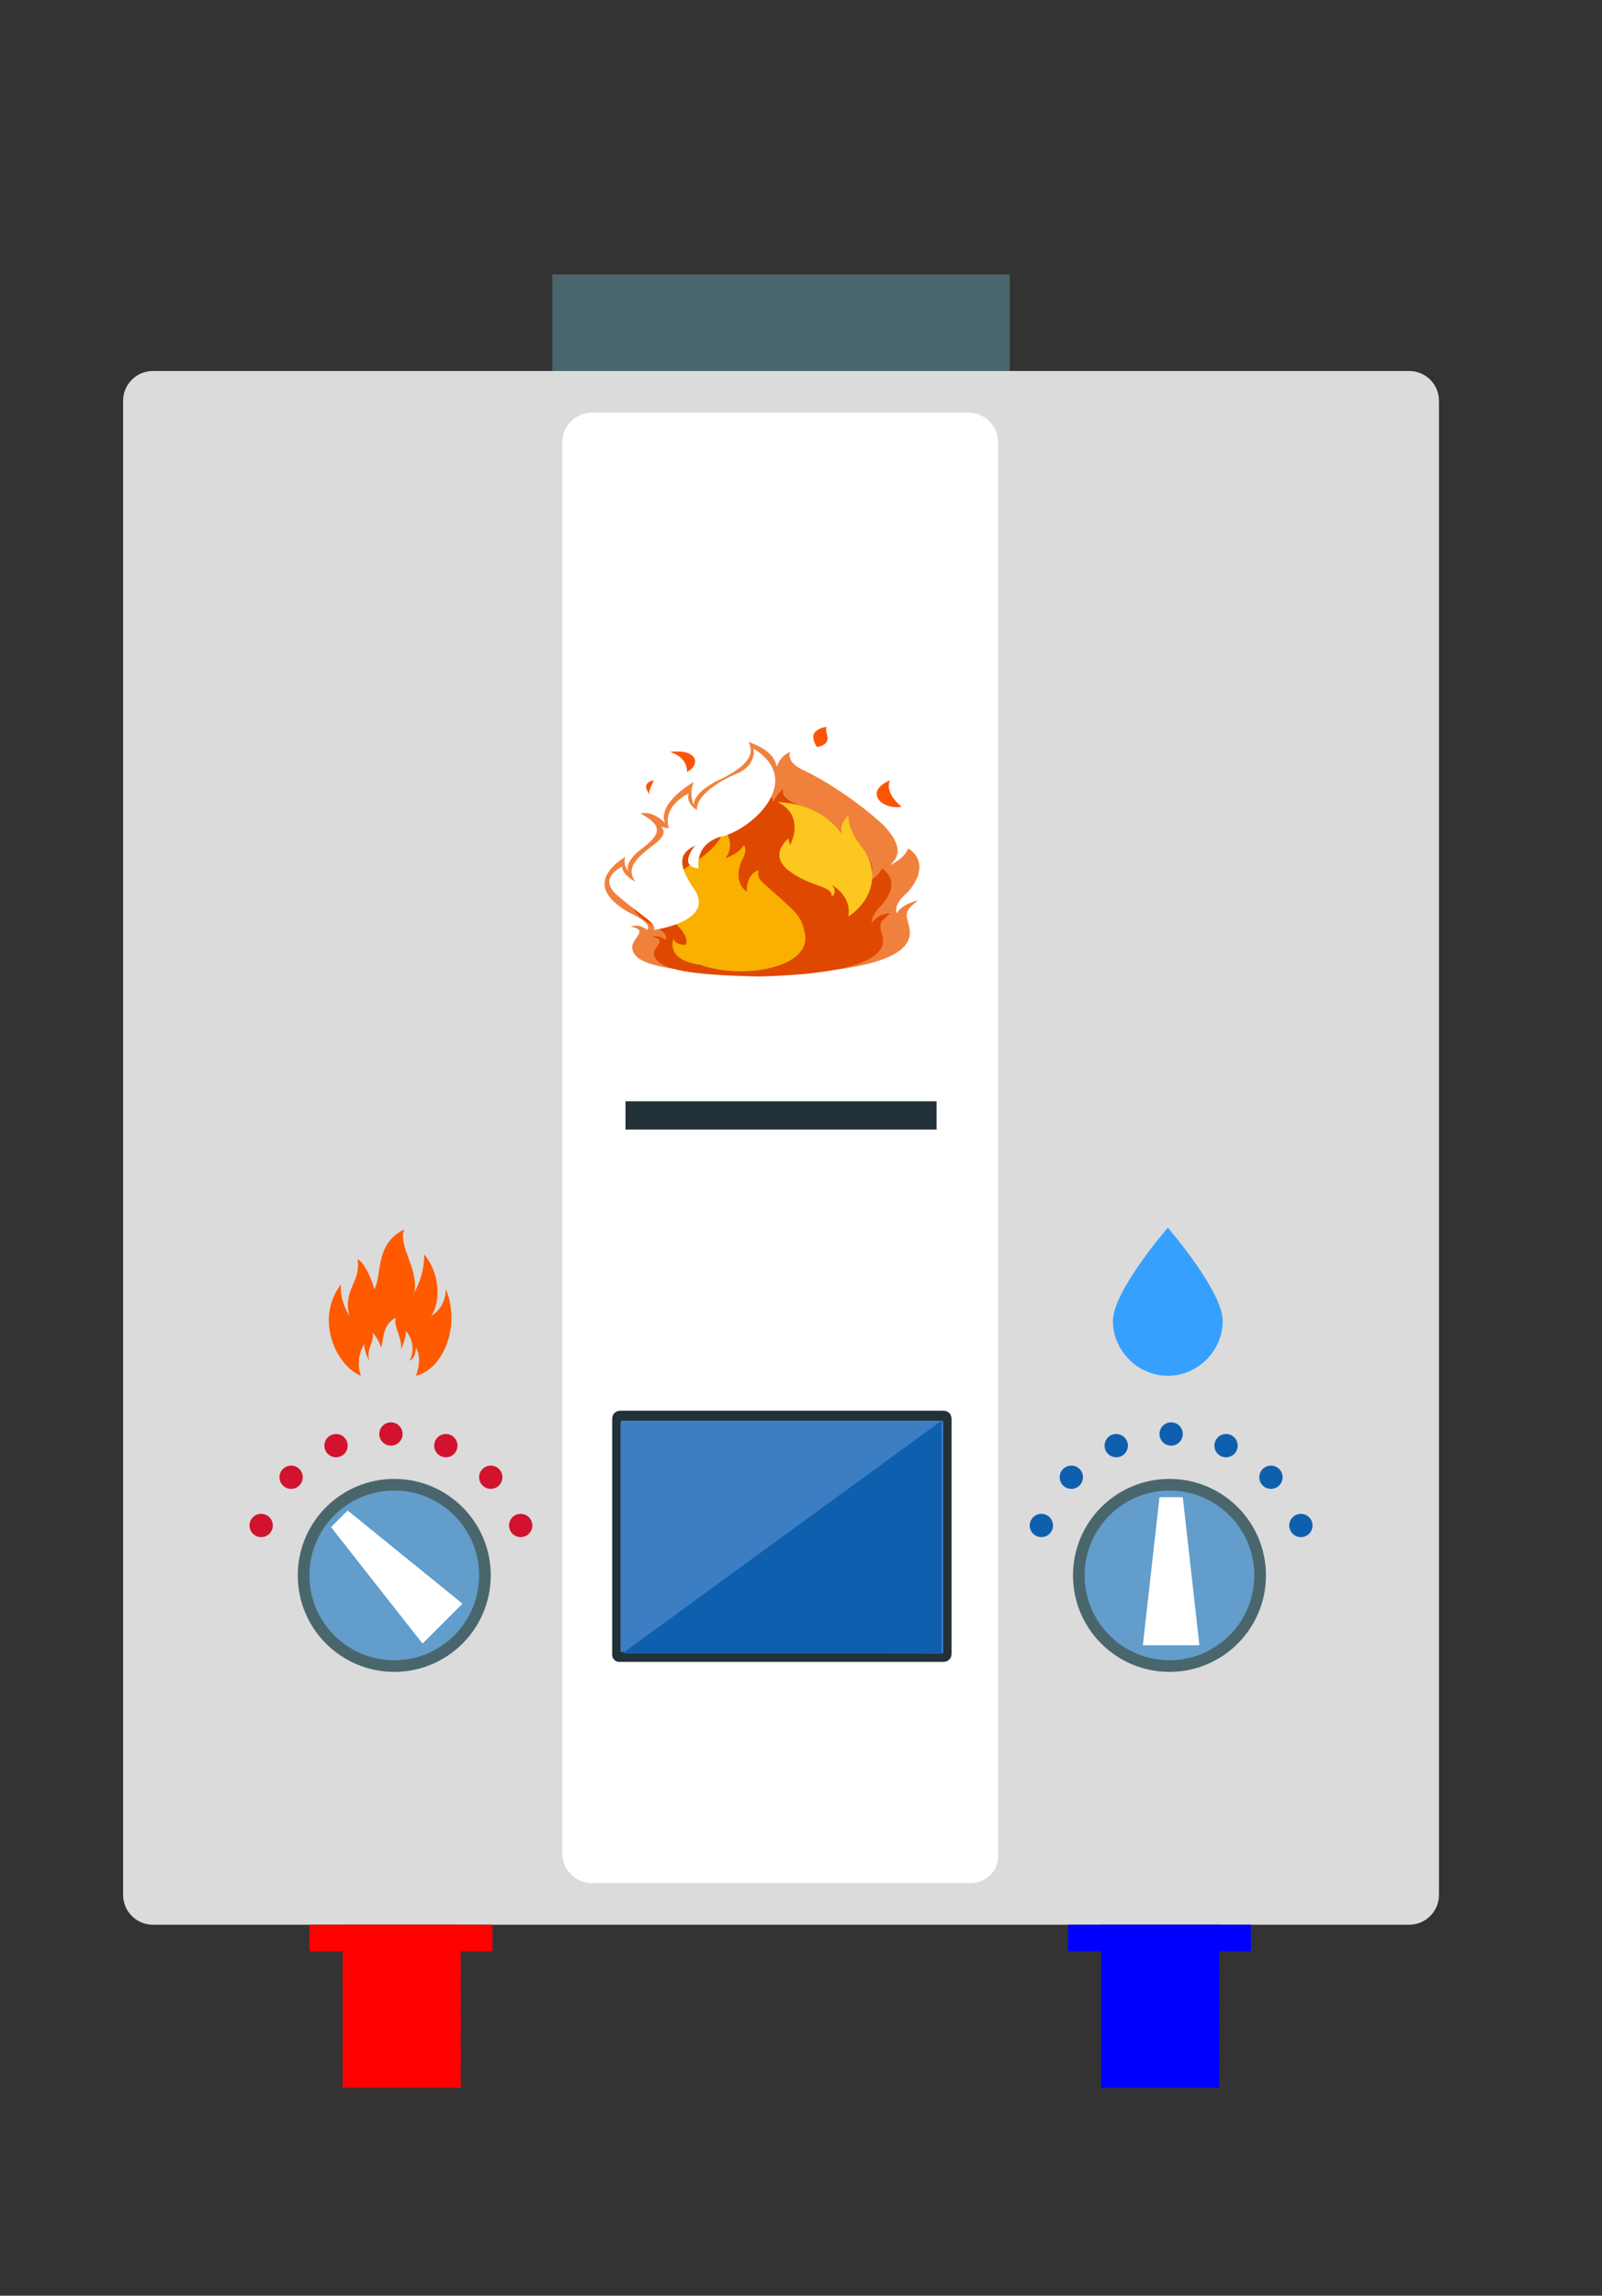
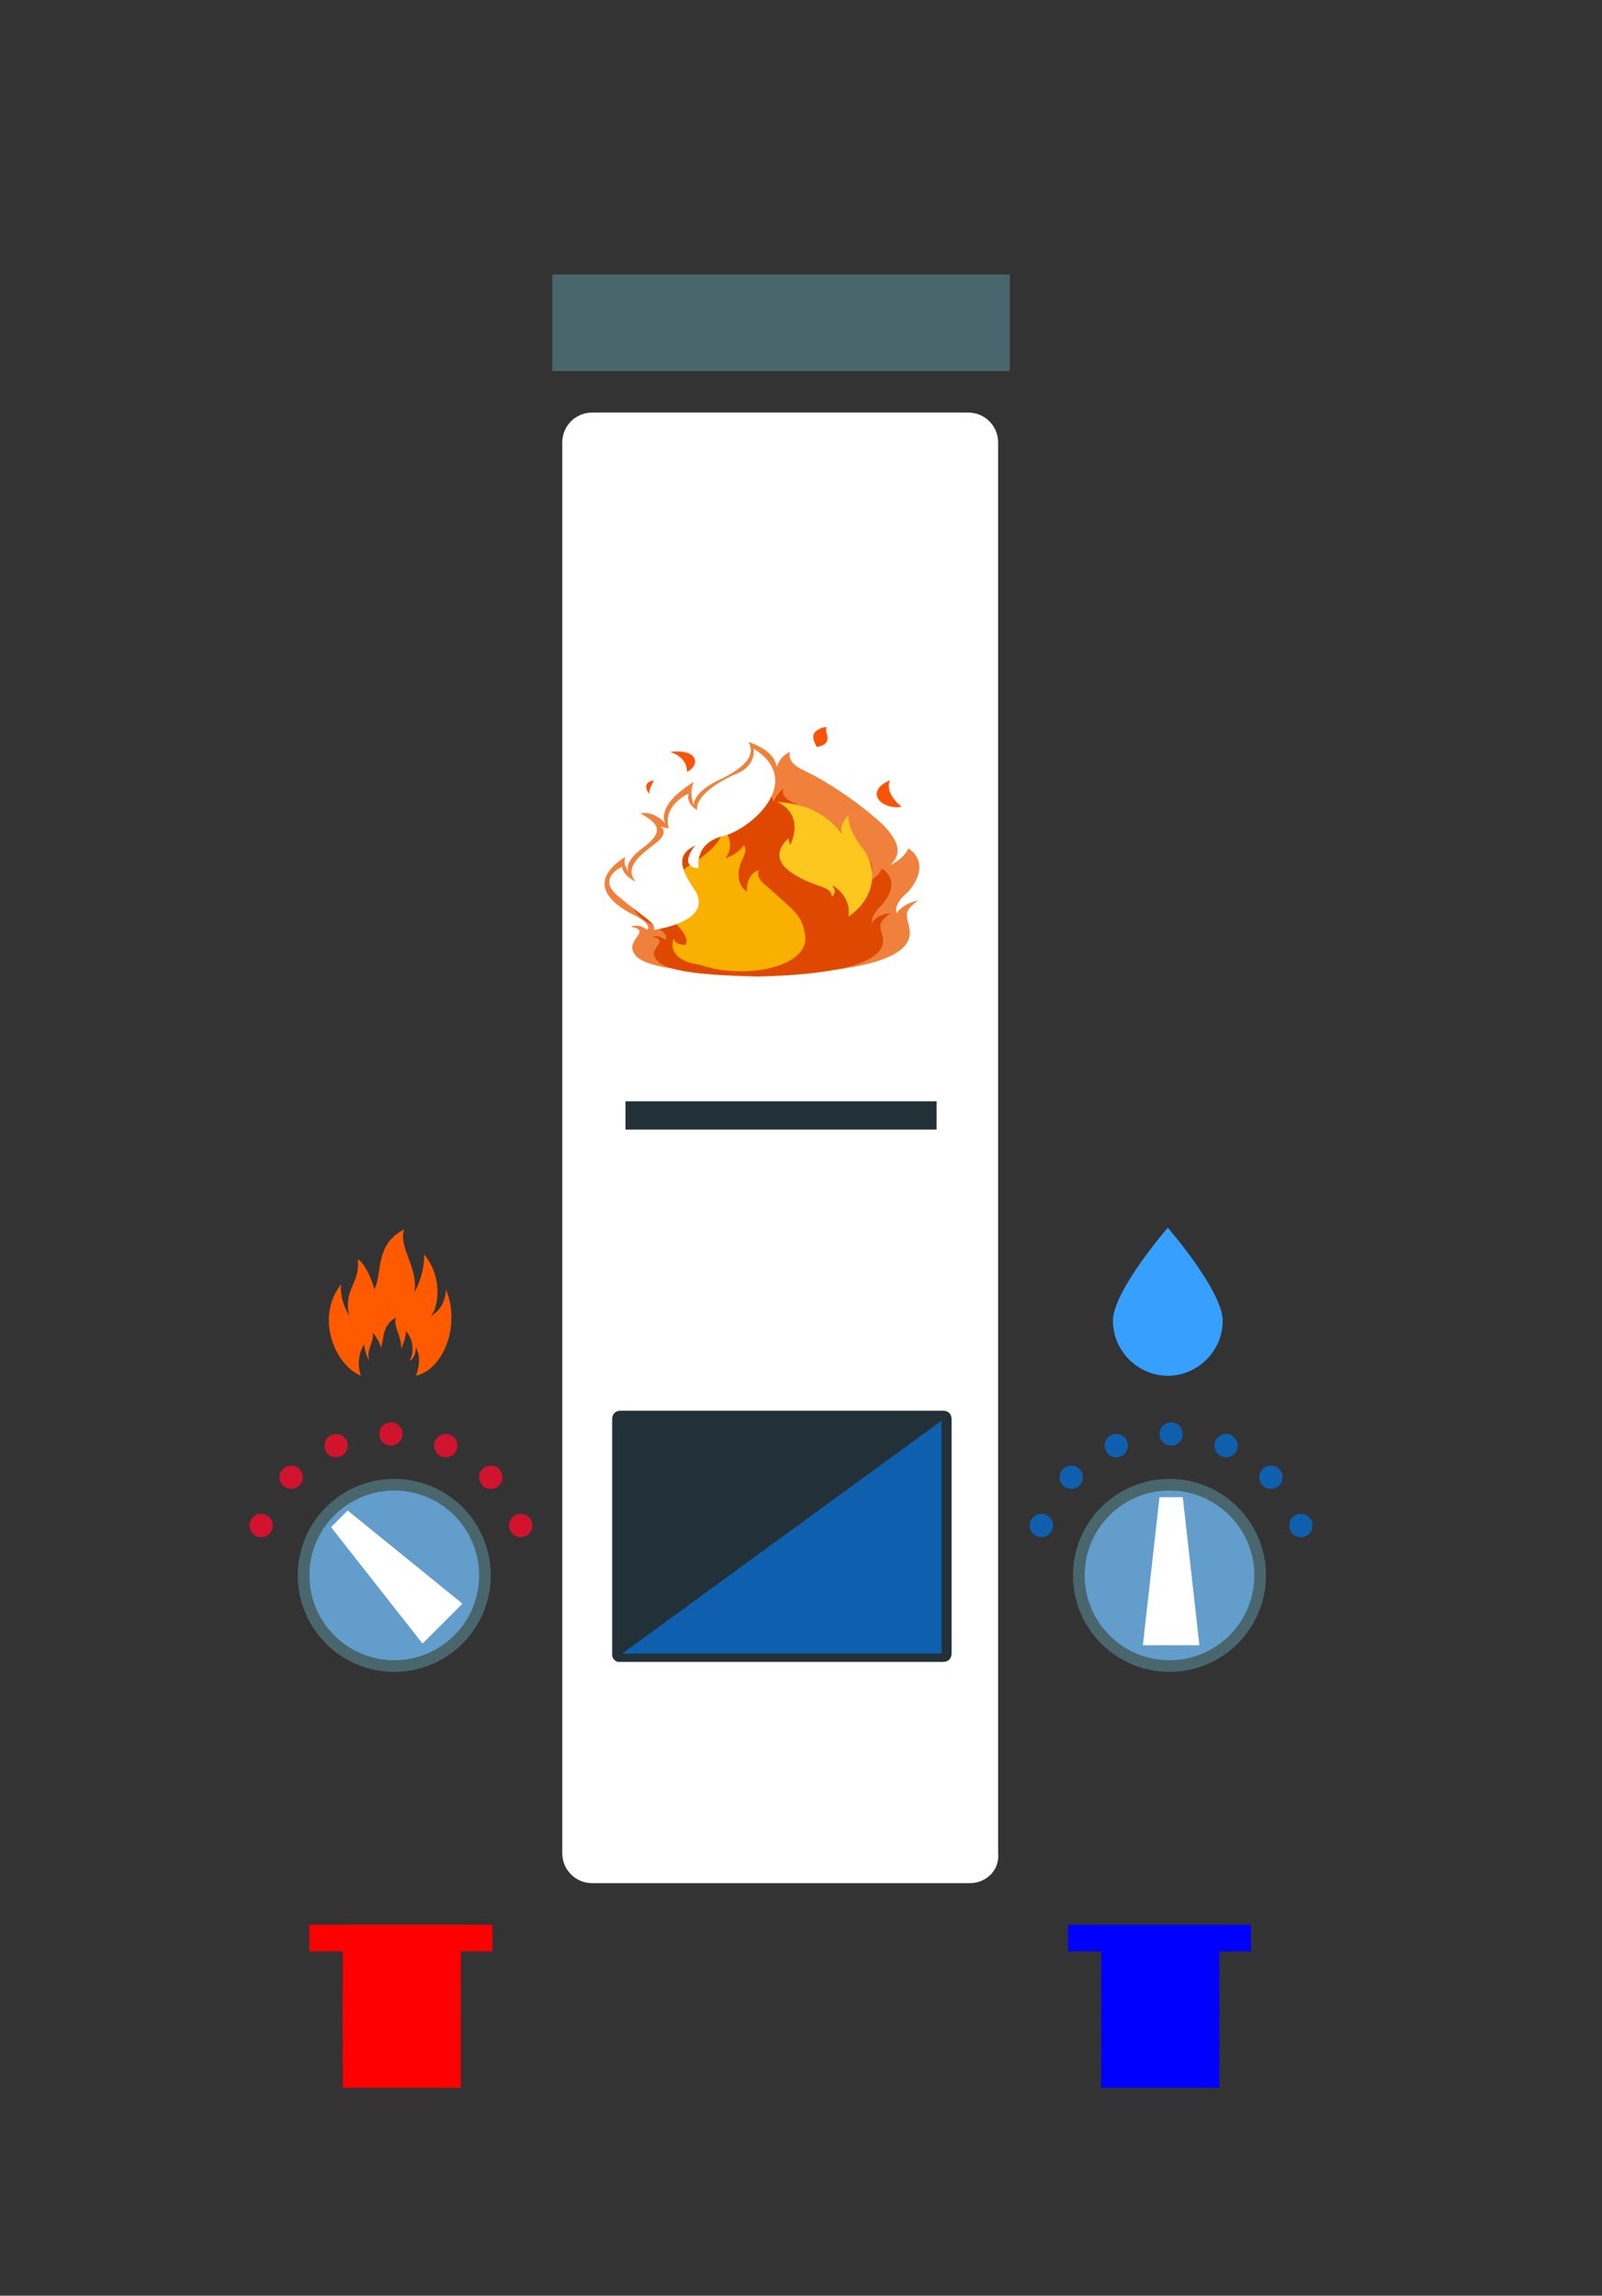
<svg xmlns="http://www.w3.org/2000/svg" xmlns:xlink="http://www.w3.org/1999/xlink" version="1.1" id="Layer_1" x="0px" y="0px" viewBox="-431 212 96.3 138" style="enable-background:new -431 212 96.3 138;" xml:space="preserve">
  <rect x="-431" y="212" width="96.3" height="138" fill="#333333" stroke="none" />
  <style type="text/css">
	.st0{fill:#DBDBDB;}
	.st1{fill:#FFFFFF;}
	.st2{fill:#4A666D;}
	.st3{fill:#223137;}
	.st4{fill:#D1132D;}
	.st5{fill:#FF5A00;}
	.st6{fill:#3C7EC4;}
	.st7{fill:#0F5FAF;}
	.st8{fill:#629DCB;}
	.st9{fill:#37A0FF;}
	.st10{fill:#0000FF;}
	.st11{fill:#FF0000;}
	.st12{fill:#FC5406;}
	.st13{fill:#F0813C;}
	.st14{fill:#DF4801;}
	.st15{fill:#F9B000;}
	.st16{fill:#FCC71E;}
	.st17{clip-path:url(#SVGID_5_);}
	.st18{clip-path:url(#SVGID_6_);fill:url(#XMLID_2_);}
	.st19{fill:url(#XMLID_3_);}
</style>
  <g>
    <g>
      <g id="XMLID_209_">
-         <path id="XMLID_344_" class="st0" d="M-346.3,327.7h-75.5c-1,0-1.8-0.8-1.8-1.8v-89.8c0-1,0.8-1.8,1.8-1.8h75.5     c1,0,1.8,0.8,1.8,1.8v89.8C-344.5,326.9-345.3,327.7-346.3,327.7z" />
        <path id="XMLID_395_" class="st1" d="M-372.7,325.2h-22.7c-1,0-1.8-0.8-1.8-1.8v-84.8c0-1,0.8-1.8,1.8-1.8h22.6     c1,0,1.8,0.8,1.8,1.8v84.8C-370.9,324.4-371.7,325.2-372.7,325.2z" />
        <rect id="XMLID_394_" x="-397.8" y="228.5" class="st2" width="27.5" height="5.8" />
        <rect id="XMLID_393_" x="-393.4" y="278.2" class="st3" width="18.7" height="1.7" />
        <g id="XMLID_385_">
          <circle id="XMLID_392_" class="st4" cx="-407.5" cy="298.2" r="0.7" />
          <circle id="XMLID_391_" class="st4" cx="-410.8" cy="298.9" r="0.7" />
          <circle id="XMLID_390_" class="st4" cx="-413.5" cy="300.8" r="0.7" />
          <circle id="XMLID_389_" class="st4" cx="-415.3" cy="303.7" r="0.7" />
          <circle id="XMLID_388_" class="st4" cx="-404.2" cy="298.9" r="0.7" />
          <circle id="XMLID_387_" class="st4" cx="-401.5" cy="300.8" r="0.7" />
          <circle id="XMLID_386_" class="st4" cx="-399.7" cy="303.7" r="0.7" />
        </g>
        <path id="XMLID_384_" class="st5" d="M-404.2,289.5c0,0.6-0.3,1.3-0.9,1.6c0.4-0.4,0.8-2.2-0.4-3.7c0,0.6-0.1,1.4-0.6,2.3     c0.3-1.4-1-2.8-0.6-3.8c-1.8,0.9-1.3,2.7-1.8,3.6c-0.2-0.8-0.7-1.7-1-1.8c0.2,1.4-0.9,1.8-0.5,3.4c0,0-0.6-0.9-0.5-1.9     c-1.6,2.1-0.3,4.9,1.2,5.5c-0.2-0.5-0.2-1.3,0.2-1.9c0,0.5,0.3,1,0.3,1c-0.2-0.8,0.3-1,0.2-1.7c0.1,0.1,0.4,0.5,0.5,0.9     c0.2-0.4,0-1.3,0.9-1.8c-0.2,0.5,0.4,1.2,0.3,1.9c0.2-0.4,0.3-0.8,0.3-1.1c0.6,0.7,0.4,1.6,0.2,1.8c0.3-0.1,0.4-0.5,0.4-0.8     c0.3,0.5,0.2,1.2,0,1.7C-404.3,294.3-403.3,291.6-404.2,289.5z" />
        <path id="XMLID_343_" class="st3" d="M-394.2,311.5v-14.2c0-0.3,0.2-0.5,0.5-0.5h19.4c0.3,0,0.5,0.2,0.5,0.5v14.1     c0,0.3-0.2,0.5-0.5,0.5h-19.5C-394,311.9-394.2,311.7-394.2,311.5z" />
-         <path id="XMLID_342_" class="st6" d="M-393.7,311.3v-13.8c0,0,0-0.1,0.1-0.1h19.2c0,0,0.1,0,0.1,0.1v13.8c0,0,0,0.1-0.1,0.1     L-393.7,311.3C-393.7,311.4-393.7,311.4-393.7,311.3z" />
        <path id="XMLID_381_" class="st7" d="M-393.6,311.4h19.1c0.1,0,0.1,0,0.1-0.1v-13.8v-0.1L-393.6,311.4L-393.6,311.4z" />
        <circle id="XMLID_380_" class="st2" cx="-407.3" cy="306.7" r="5.8" />
        <circle id="XMLID_379_" class="st8" cx="-407.3" cy="306.7" r="5.1" />
        <polygon id="XMLID_378_" class="st1" points="-410.1,302.8 -410.6,303.3 -411.1,303.8 -405.6,310.8 -404.4,309.6 -403.2,308.4         " />
        <g id="XMLID_370_">
          <circle id="XMLID_377_" class="st7" cx="-360.6" cy="298.2" r="0.7" />
          <circle id="XMLID_376_" class="st7" cx="-357.3" cy="298.9" r="0.7" />
          <circle id="XMLID_375_" class="st7" cx="-354.6" cy="300.8" r="0.7" />
          <circle id="XMLID_374_" class="st7" cx="-352.8" cy="303.7" r="0.7" />
          <circle id="XMLID_373_" class="st7" cx="-363.9" cy="298.9" r="0.7" />
          <circle id="XMLID_372_" class="st7" cx="-366.6" cy="300.8" r="0.7" />
          <circle id="XMLID_371_" class="st7" cx="-368.4" cy="303.7" r="0.7" />
        </g>
        <circle id="XMLID_369_" class="st2" cx="-360.7" cy="306.7" r="5.8" />
        <circle id="XMLID_368_" class="st8" cx="-360.7" cy="306.7" r="5.1" />
        <polygon id="XMLID_367_" class="st1" points="-361.3,302 -360.6,302 -359.9,302 -358.9,310.9 -360.6,310.9 -362.3,310.9    " />
-         <path id="XMLID_366_" class="st9" d="M-357.5,291.4c0,1.8-1.5,3.3-3.3,3.3s-3.3-1.5-3.3-3.3s3.3-5.6,3.3-5.6     S-357.5,289.6-357.5,291.4z" />
+         <path id="XMLID_366_" class="st9" d="M-357.5,291.4c0,1.8-1.5,3.3-3.3,3.3s-3.3-1.5-3.3-3.3s3.3-5.6,3.3-5.6     S-357.5,289.6-357.5,291.4" />
        <g id="XMLID_357_">
          <rect id="XMLID_365_" x="-364.8" y="327.7" class="st10" width="7.1" height="9.8" />
          <g id="XMLID_359_">
            <polygon id="XMLID_364_" class="st10" points="-357.7,335.5 -364.8,337 -364.8,337.5 -363.8,337.5 -357.7,336.1      " />
            <polygon id="XMLID_363_" class="st10" points="-357.7,333.7 -364.8,335.3 -364.8,335.9 -357.7,334.4      " />
            <polygon id="XMLID_362_" class="st10" points="-357.7,332 -364.8,333.5 -364.8,334.2 -357.7,332.7      " />
            <polygon id="XMLID_361_" class="st10" points="-357.7,330.2 -364.8,331.8 -364.8,332.5 -357.7,330.9      " />
            <polygon id="XMLID_360_" class="st10" points="-357.7,328.5 -364.8,330.1 -364.8,330.7 -357.7,329.2      " />
          </g>
          <rect id="XMLID_358_" x="-366.8" y="327.7" class="st10" width="11" height="1.6" />
        </g>
        <g id="XMLID_348_">
          <rect id="XMLID_356_" x="-410.4" y="327.7" class="st11" width="7.1" height="9.8" />
          <g id="XMLID_350_">
            <polygon id="XMLID_355_" class="st11" points="-410.4,335.5 -403.3,337 -403.3,337.5 -404.2,337.5 -410.4,336.1      " />
            <polygon id="XMLID_354_" class="st11" points="-410.4,333.7 -403.3,335.3 -403.3,335.9 -410.4,334.4      " />
            <polygon id="XMLID_353_" class="st11" points="-410.4,332 -403.3,333.5 -403.3,334.2 -410.4,332.7      " />
-             <polygon id="XMLID_352_" class="st11" points="-410.4,330.2 -403.3,331.8 -403.3,332.5 -410.4,330.9      " />
            <polygon id="XMLID_351_" class="st11" points="-410.4,328.5 -403.3,330.1 -403.3,330.7 -410.4,329.2      " />
          </g>
          <rect id="XMLID_349_" x="-412.4" y="327.7" class="st11" width="11" height="1.6" />
        </g>
      </g>
      <g id="XMLID_10_">
        <g id="XMLID_27_">
          <path id="XMLID_95_" class="st12" d="M-391.9,259.8c0,0-0.7-0.7,0.2-0.9C-391.8,259.2-392.1,259.6-391.9,259.8z" />
          <g id="XMLID_28_">
            <path id="XMLID_94_" class="st13" d="M-389.3,260.4c0,0-0.1-0.8,1.7-1.6c1.8-0.9,1.9-1.6,1.6-2.2c1.4,0.5,1.6,1.1,1.7,1.5       c0.2-0.7,0.8-0.9,0.8-0.9s-0.3,0.6,0.8,1.1c1.9,0.9,4,2.5,4.9,3.4c0.9,1,1,1.7,0.3,2.3c0.9-0.4,1.1-1,1.1-1s1.5,0.8,0,2.6       c-0.7,0.6-0.8,1-0.7,1.3c0.4-0.6,1.1-0.7,1.3-0.8c-0.7,0.6-0.8,0.7-0.6,1.4c0.2,0.8,0.9,2.9-9,3.1c-5.7-0.2-7.6-0.6-7.6-1.7       c0.1-0.6,1-1-0.1-1.2c0.6-0.2,1,0.2,1,0.2s0.4-0.3-0.8-0.9c-1.2-0.6-3-1.9-0.5-3.5c-0.2,0.5,0.2,0.9,0.2,0.9s-0.4-0.5,0.8-1.4       c1.2-0.9,1.2-1.4-0.1-2.1c0.8-0.2,1.5,0.6,1.5,0.6s-0.7-1,1.7-2.5C-389.6,259.7-389.3,260.4-389.3,260.4z" />
            <path id="XMLID_93_" class="st14" d="M-388.6,262.2c0,0-0.1-0.6,1.4-1.4c1.4-0.8,1.6-1.3,1.3-1.8c1.2,0.5,1.3,0.9,1.4,1.2       c0.2-0.5,0.6-0.8,0.6-0.8s-0.3,0.5,0.7,0.9c1.6,0.7,3.3,2,4,2.8c0.8,0.8,0.8,1.4,0.3,1.9c0.8-0.3,0.9-0.8,0.9-0.8       s1.3,0.7,0,2.2c-0.5,0.5-0.6,0.8-0.6,1.1c0.3-0.5,0.9-0.6,1.1-0.6c-0.5,0.5-0.7,0.5-0.5,1.2c0.2,0.6,0.7,2.4-7.4,2.6       c-4.7-0.1-6.2-0.5-6.3-1.4c0.1-0.5,0.8-0.8-0.1-1c0.5-0.1,0.8,0.2,0.8,0.2s0.3-0.3-0.6-0.8c-1-0.5-2.5-1.6-0.4-2.9       c-0.2,0.4,0.2,0.8,0.2,0.8s-0.3-0.4,0.6-1.1c1-0.8,1-1.2-0.1-1.7c0.7-0.2,1.2,0.5,1.2,0.5s-0.6-0.8,1.4-2.1       C-388.8,261.7-388.6,262.2-388.6,262.2z" />
            <path id="XMLID_92_" class="st15" d="M-390.5,268.4c0,0-0.6,1.3,1.6,1.6c2.5,0.9,6.6,0.2,6.3-1.8c-0.2-1.1-0.5-1.3-1.6-2.3       s-1.3-1-1.2-1.6c-0.8,0.3-0.7,1.3-0.7,1.3s-0.9-0.5-0.3-1.9c0.4-0.7,0.1-0.9,0.1-0.9s-0.1,0.4-1.1,0.8c0.7-0.9-0.1-1.8-0.1-1.8       s0,0.9-1.7,2c-1.4,0.8-1.2,1.3-1.2,1.3s-0.7-0.5-0.1-1.1c-1,0.6-2.1,1.6-0.5,3c1.7,1.3,1.2,1.8,1.2,1.8       S-390.5,268.8-390.5,268.4z" />
            <path id="XMLID_91_" class="st16" d="M-384.3,260.2c0,0,1.7,0.6,0.8,2.6c-0.1-0.3-0.1-0.4-0.1-0.4s-1.3,1,0.1,2       s2.5,0.8,2.5,1.5c0.4-0.3,0-0.7,0-0.7s1.2,0.6,1,1.9c1.6-1.1,1.9-2.9,0.7-4.3c-0.8-1.1-0.7-1.8-0.7-1.8s-0.6,0.6-0.4,1.1       C-381.6,260.6-383,260.3-384.3,260.2z" />
            <path id="XMLID_90_" class="st12" d="M-390.7,257.2c-0.1,0,1,0.2,1,1.2C-388.9,258-389,257-390.7,257.2z" />
            <path id="XMLID_89_" class="st12" d="M-381.9,256.9c0,0-0.4-0.6-0.1-0.9c0.3-0.3,0.7-0.3,0.7-0.3s-0.1,0.1,0,0.4       C-381.2,256.4-381.2,256.8-381.9,256.9z" />
            <path id="XMLID_29_" class="st12" d="M-377.5,258.9c0,0-0.4,0.7,0.7,1.6C-378,260.7-379.1,259.6-377.5,258.9z" />
          </g>
        </g>
        <g id="XMLID_12_">
          <g>
            <g>
              <g>
                <defs>
                  <polygon id="SVGID_1_" points="-409.5,242 -409.2,242 -409.5,242.3         " />
                </defs>
                <clipPath id="SVGID_2_">
                  <use xlink:href="#SVGID_1_" style="overflow:visible;" />
                </clipPath>
              </g>
              <g>
                <defs>
                  <polygon id="SVGID_3_" points="-409.5,242 -409.2,242 -409.5,242.3         " />
                </defs>
                <defs>
                  <polygon id="SVGID_4_" points="-410.1,241.5 -410.4,241.5 -410.1,241.2         " />
                </defs>
                <clipPath id="SVGID_5_">
                  <use xlink:href="#SVGID_3_" style="overflow:visible;" />
                </clipPath>
                <clipPath id="SVGID_6_" class="st17">
                  <use xlink:href="#SVGID_4_" style="overflow:visible;" />
                </clipPath>
                <radialGradient id="XMLID_2_" cx="-835.388" cy="282.028" r="10.356" gradientTransform="matrix(1.264 0 0 -0.863 660.444 502.843)" gradientUnits="userSpaceOnUse">
                  <stop offset="2.215490e-003" style="stop-color:#FFFFFF" />
                  <stop offset="0.165" style="stop-color:#FCFCFC" />
                  <stop offset="0.295" style="stop-color:#F2F2F2" />
                  <stop offset="0.414" style="stop-color:#E1E1E1" />
                  <stop offset="0.526" style="stop-color:#C9C9C9" />
                  <stop offset="0.634" style="stop-color:#AAAAAA" />
                  <stop offset="0.739" style="stop-color:#848484" />
                  <stop offset="0.84" style="stop-color:#585858" />
                  <stop offset="0.937" style="stop-color:#252525" />
                  <stop offset="1" style="stop-color:#000000" />
                </radialGradient>
                <path id="XMLID_13_" class="st18" d="M-385.7,257c0,0,0.2,1-1,1.5s-2.5,1.4-2.4,2.2c0,0-0.7-0.4-0.5-1c0,0-1.6,0.7-1.2,2.1         l-0.5-0.1c0,0,0.6,0.3-0.3,1s-1.9,1.4-1.2,2.3c0,0-0.8-0.4-0.8-0.9c0,0-1.6,0.7-0.2,1.8c1.4,1.2,2.3,1.6,2.1,2         c0,0,3.8-0.5,2.4-2.5s-0.3-2.3,0.1-2.6c0,0-1.1,1.3,0.2,1.4c0,0-0.3-1.4,1.3-1.9C-386,262-382.5,259-385.7,257z" />
              </g>
            </g>
          </g>
        </g>
        <radialGradient id="XMLID_3_" cx="-835.388" cy="282.028" r="10.356" gradientTransform="matrix(1.264 0 0 -0.863 660.444 502.843)" gradientUnits="userSpaceOnUse">
          <stop offset="2.215490e-003" style="stop-color:#FFFFFF" />
          <stop offset="0.91" style="stop-color:#FFFFFF" />
          <stop offset="1" style="stop-color:#FFFFFF" />
        </radialGradient>
        <path id="XMLID_11_" class="st19" d="M-385.7,257c0,0,0.2,1-1,1.5s-2.5,1.4-2.4,2.2c0,0-0.7-0.4-0.5-1c0,0-1.6,0.7-1.2,2.1     l-0.5-0.1c0,0,0.6,0.3-0.3,1s-1.9,1.4-1.2,2.3c0,0-0.8-0.4-0.8-0.9c0,0-1.6,0.7-0.2,1.8c1.4,1.2,2.3,1.6,2.1,2     c0,0,3.8-0.5,2.4-2.5s-0.3-2.3,0.1-2.6c0,0-1.1,1.3,0.2,1.4c0,0-0.3-1.4,1.3-1.9C-386,262-382.5,259-385.7,257z" />
      </g>
    </g>
  </g>
</svg>